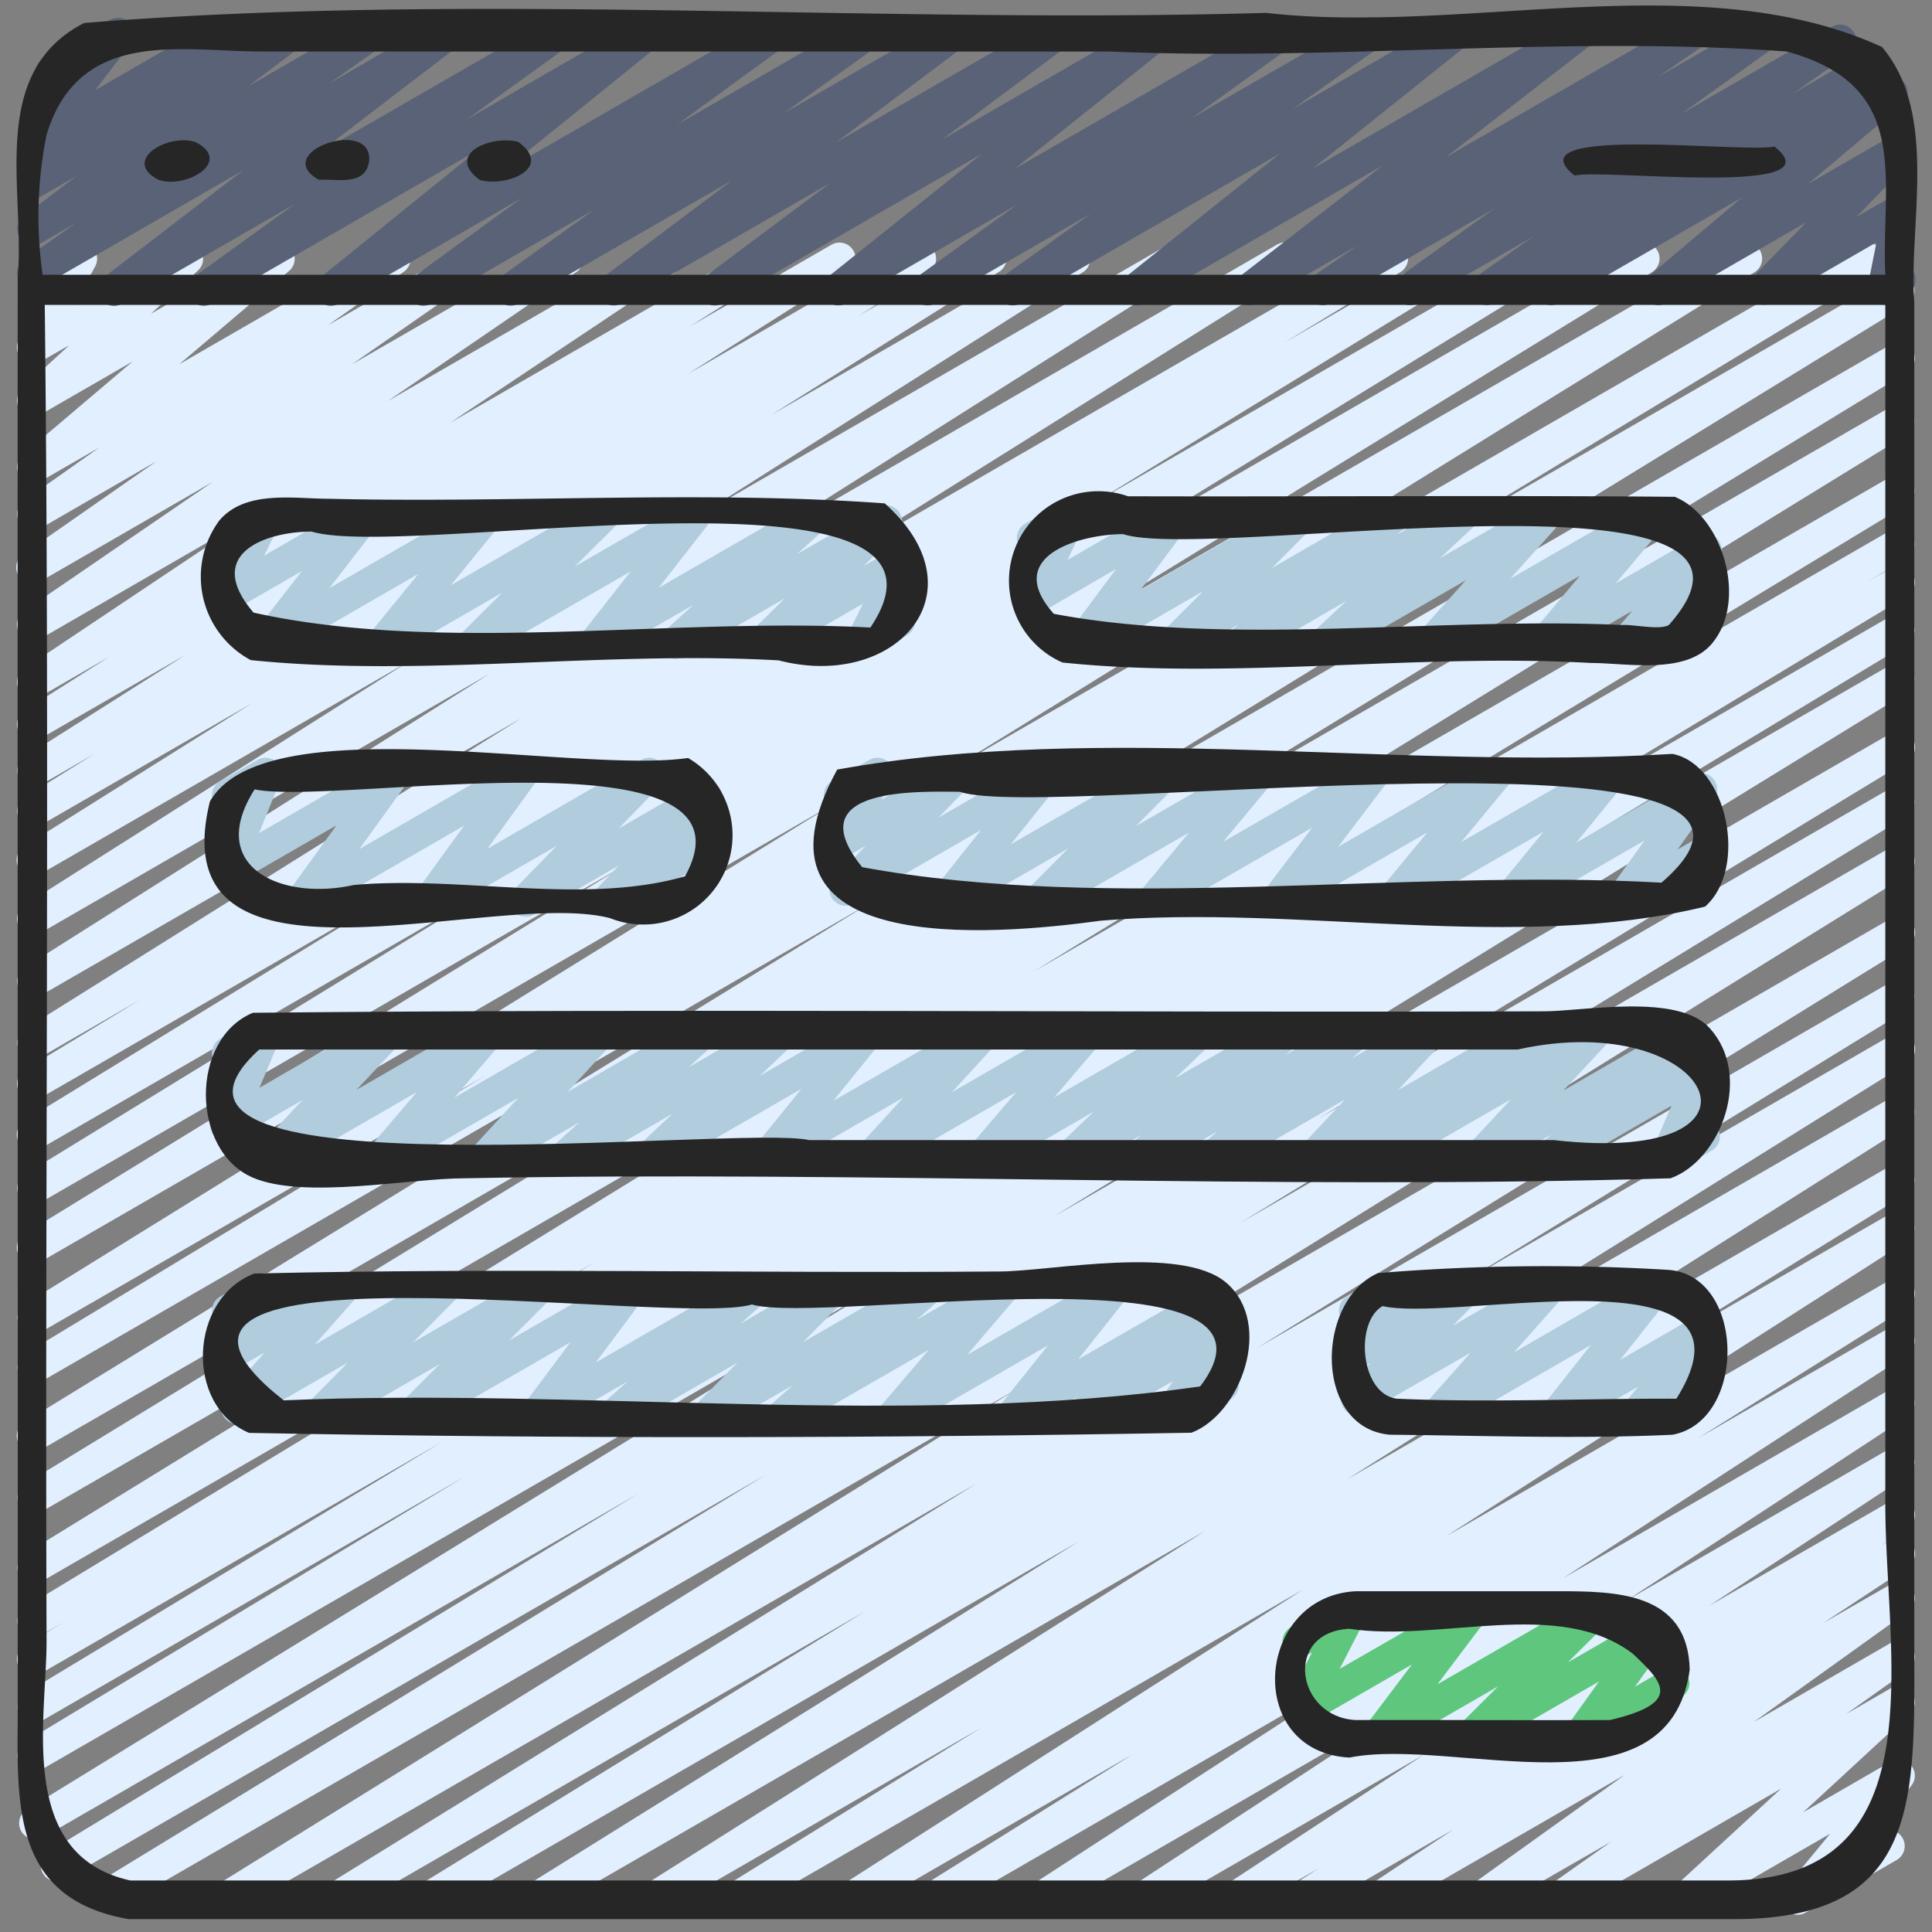
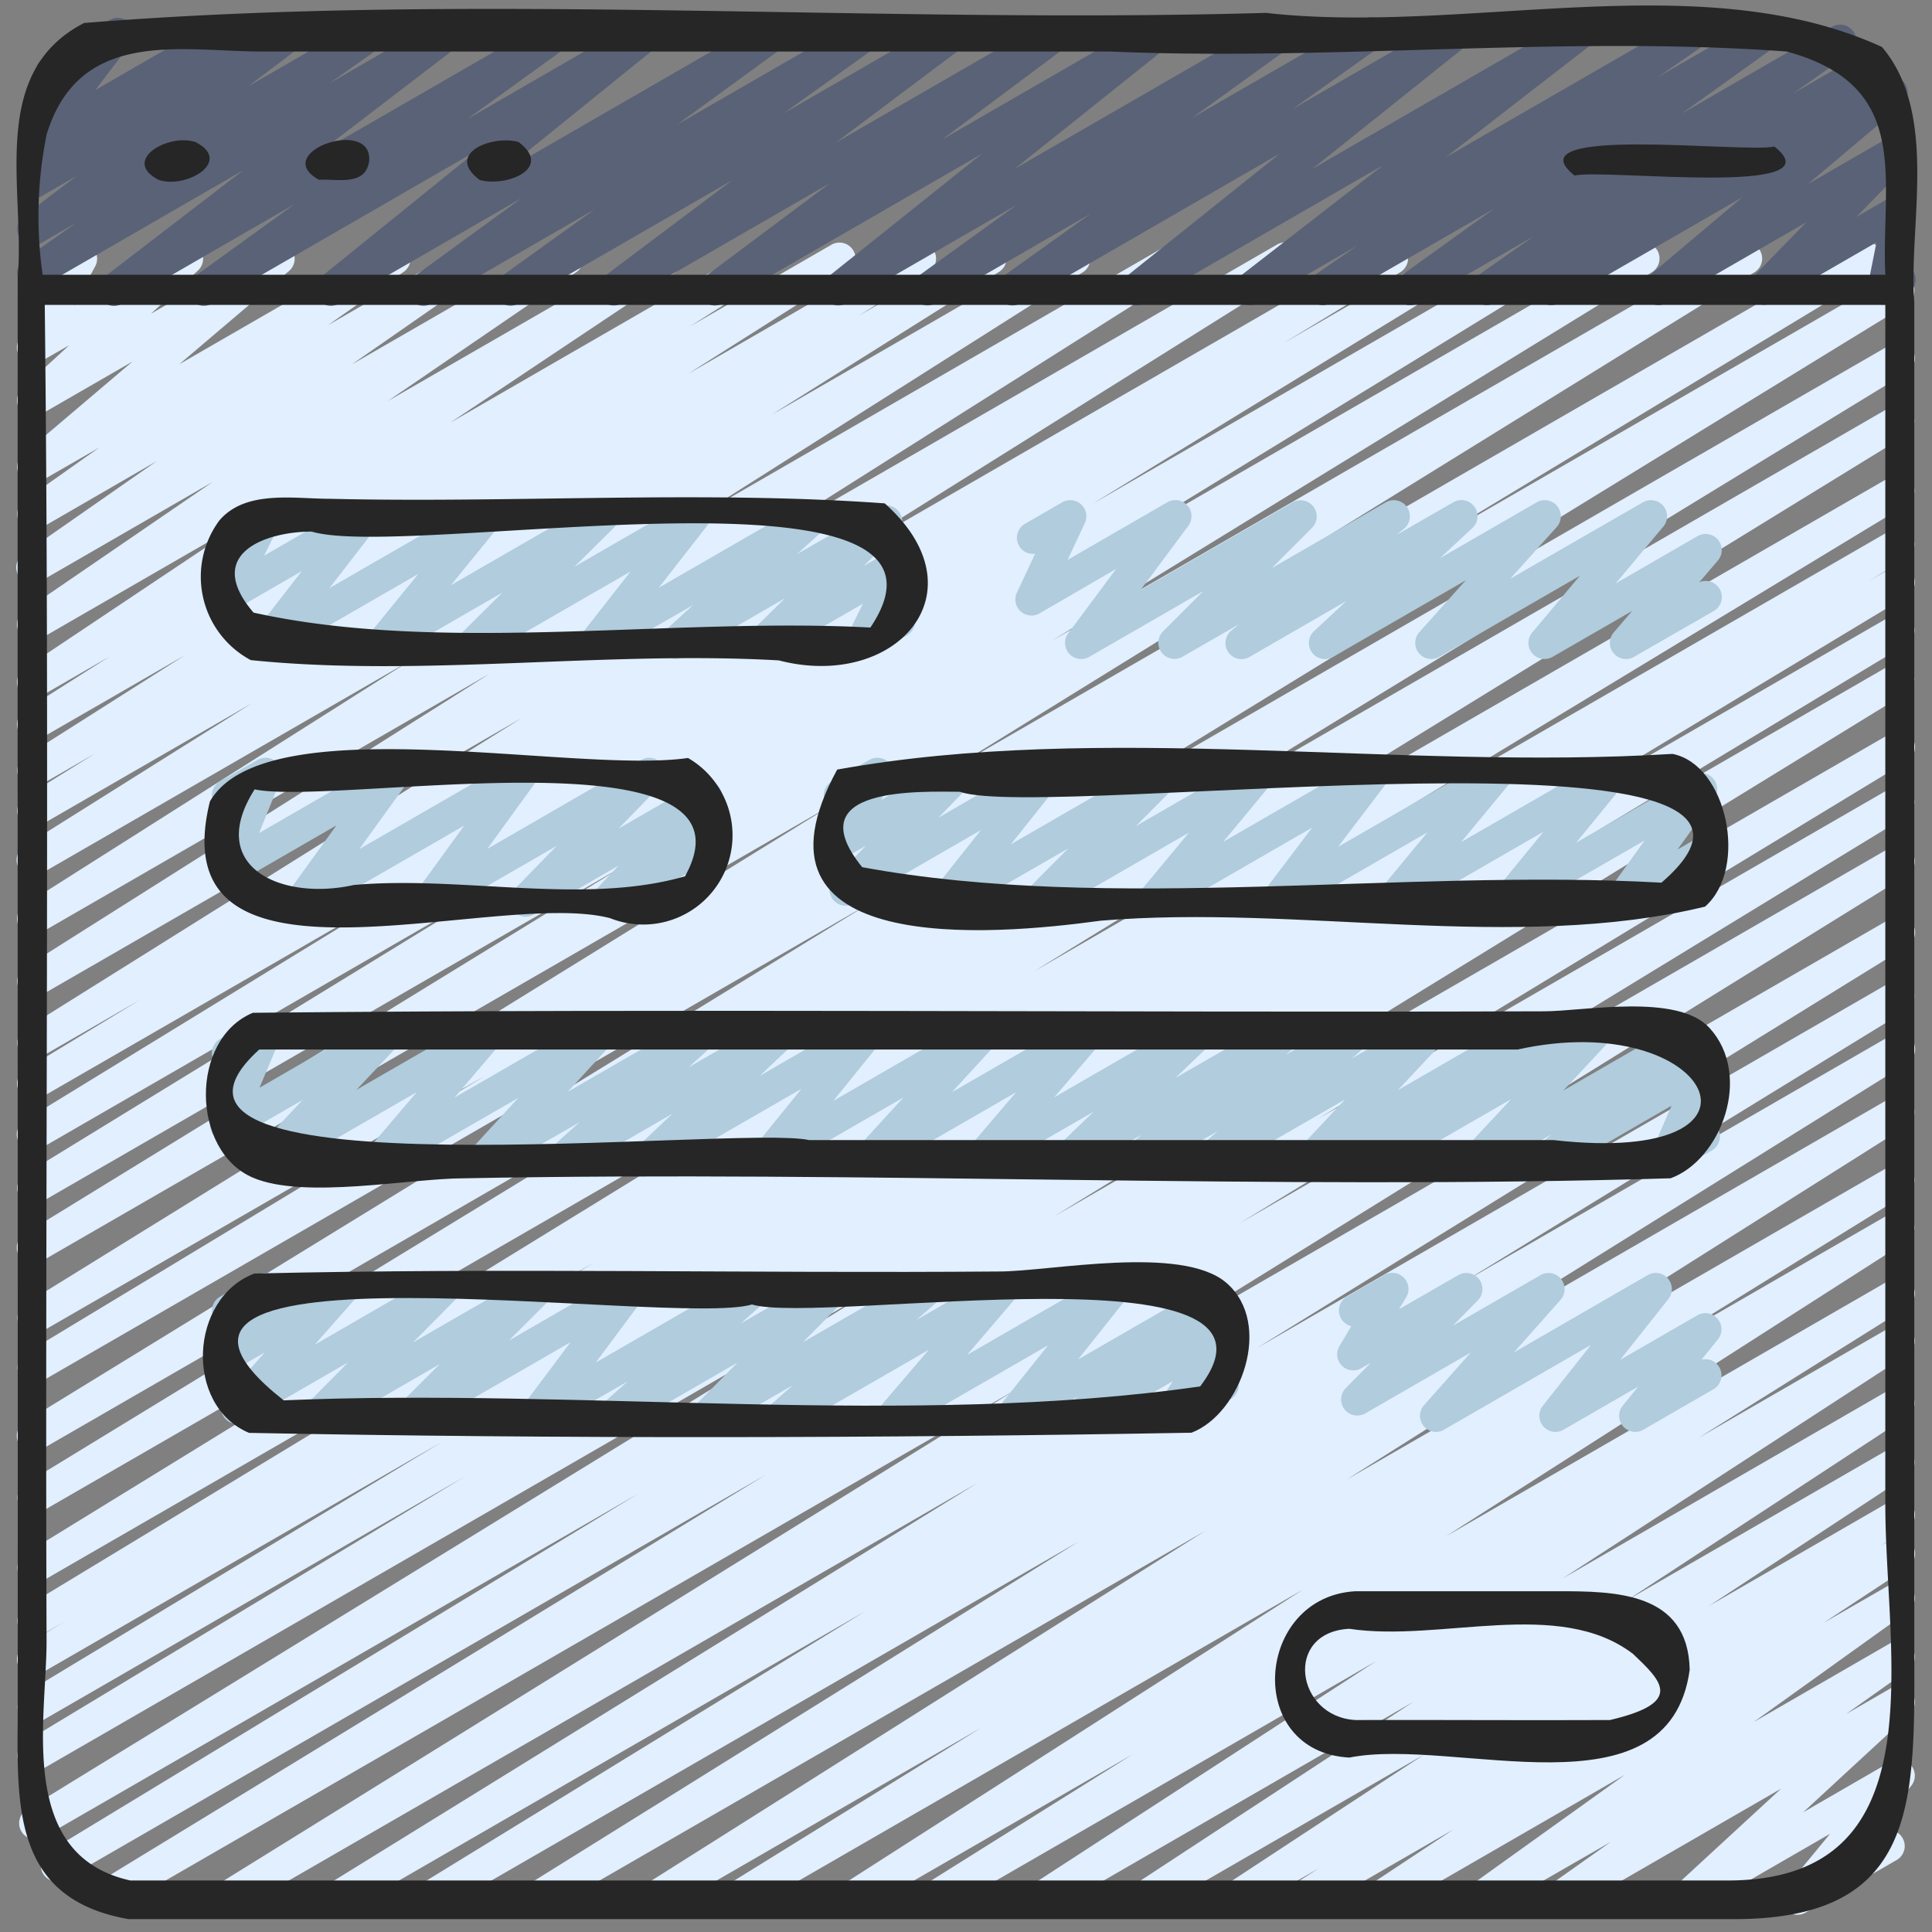
<svg xmlns="http://www.w3.org/2000/svg" height="512" viewBox="0 0 60 60" width="512">
  <rect x="0" y="0" width="60" height="60" fill="#808080" stroke="none" />
  <g id="websites_colour" data-name="websites colour">
    <path d="m22.837 59.47a.5.5 0 0 1 -.264-.925l7.917-4.9-9.964 5.755a.5.5 0 0 1 -.517-.855l17.417-11-20.536 11.855a.5.5 0 0 1 -.515-.857l17.125-10.669-19.968 11.526a.5.5 0 0 1 -.511-.858l13.845-8.5-16.203 9.358a.5.5 0 0 1 -.513-.858l20.192-12.477-23.102 13.335a.5.5 0 0 1 -.513-.857l24.853-15.405-28.022 16.178a.5.5 0 0 1 -.511-.859l20.736-12.657-21.777 12.572a.5.5 0 0 1 -.509-.86l18.325-11.124-18.471 10.664a.5.5 0 0 1 -.512-.859l26.518-16.287-26.077 15.056a.5.5 0 0 1 -.509-.86l13.668-8.248-13.16 7.6a.5.5 0 0 1 -.508-.86l12.961-7.817-12.453 7.187a.5.5 0 0 1 -.506-.864l1.244-.745-.738.426a.5.5 0 0 1 -.509-.86l17.693-10.721-17.184 9.922a.5.5 0 0 1 -.512-.858l27.104-16.664-26.593 15.353a.5.5 0 0 1 -.51-.859l23.35-14.261-22.84 13.187a.5.5 0 0 1 -.512-.859l26.263-16.12-25.752 14.867a.5.5 0 0 1 -.508-.86l14.313-8.648-13.805 7.966a.5.5 0 0 1 -.513-.857l25.159-15.562-24.646 14.23a.5.5 0 0 1 -.512-.859l18.655-11.457-18.144 10.475a.5.5 0 0 1 -.511-.859l14.712-9.018-14.2 8.2a.5.5 0 0 1 -.512-.859l11.781-7.219-11.27 6.505a.5.5 0 0 1 -.51-.86l3.593-2.182-3.084 1.78a.5.5 0 0 1 -.515-.856l15.44-9.668-14.925 8.61a.5.5 0 0 1 -.517-.855l14.448-9.133-13.931 8.043a.5.5 0 0 1 -.518-.855l11.951-7.576-11.434 6.6a.5.5 0 0 1 -.516-.857l7.058-4.433-6.542 3.777a.5.5 0 0 1 -.514-.857l2.193-1.364-1.679.969a.5.5 0 0 1 -.518-.854l4.993-3.17-4.475 2.581a.5.5 0 0 1 -.518-.855l2.644-1.68-2.127 1.229a.5.5 0 0 1 -.527-.849l7.018-4.69-6.491 3.747a.5.5 0 0 1 -.533-.845l5.868-4.018-5.335 3.08a.5.5 0 0 1 -.536-.845l4.125-2.876-3.59 2.076a.5.5 0 0 1 -.538-.84l2.347-1.66-1.809 1.041a.5.5 0 0 1 -.572-.813l3.415-2.9-2.842 1.64a.5.5 0 0 1 -.588-.8l1.462-1.344-.875.5a.5.5 0 0 1 -.689-.67l.725-1.345a.5.5 0 0 1 -.228-.929l1.183-.68a.493.493 0 0 1 .6.074.5.5 0 0 1 .092.6l-.655 1.206 3.262-1.88a.5.5 0 0 1 .588.8l-1.462 1.343 3.719-2.143a.5.5 0 0 1 .573.813l-3.413 2.9 6.433-3.713a.5.5 0 0 1 .539.841l-2.354 1.659 4.336-2.5a.5.5 0 0 1 .536.842l-4.127 2.873 6.445-3.715a.5.5 0 0 1 .533.844l-5.868 4.014 8.424-4.858a.5.5 0 0 1 .528.848l-7.013 4.682 9.589-5.536a.5.5 0 0 1 .518.854l-2.659 1.689 4.405-2.543a.5.5 0 0 1 .518.854l-4.988 3.167 6.967-4.022a.5.5 0 0 1 .514.857l-2.193 1.366 3.85-2.223a.5.5 0 0 1 .517.856l-7.065 4.438 9.171-5.294a.5.5 0 0 1 .518.854l-11.95 7.575 14.6-8.43a.5.5 0 0 1 .517.855l-14.438 9.13 17.295-9.985a.5.5 0 0 1 .516.856l-15.433 9.67 18.233-10.527a.5.5 0 0 1 .51.86l-3.622 2.2 5.3-3.059a.5.5 0 0 1 .511.859l-11.757 7.2 13.968-8.061a.5.5 0 0 1 .511.859l-14.729 9.029 17.127-9.888a.5.5 0 0 1 .512.858l-18.655 11.457 21.333-12.316a.5.5 0 0 1 .513.857l-25.158 15.561 28.4-16.4a.5.5 0 0 1 .509.861l-14.307 8.65 14.773-8.528a.5.5 0 0 1 .511.858l-26.258 16.118 25.747-14.866a.5.5 0 0 1 .51.86l-23.344 14.258 22.834-13.183a.5.5 0 0 1 .511.858l-27.114 16.67 26.6-15.358a.5.5 0 0 1 .509.86l-17.69 10.723 17.184-9.921a.5.5 0 0 1 .507.861l-1.227.736.724-.418a.5.5 0 0 1 .508.861l-12.995 7.834 12.483-7.206a.5.5 0 0 1 .509.86l-13.661 8.242 13.152-7.591a.5.5 0 0 1 .511.858l-26.501 16.276 25.99-15.005a.5.5 0 0 1 .509.861l-18.338 11.132 17.829-10.293a.5.5 0 0 1 .51.859l-20.73 12.655 20.22-11.675a.5.5 0 0 1 .513.858l-24.851 15.4 24.338-14.046a.5.5 0 0 1 .512.859l-20.2 12.482 19.688-11.367a.5.5 0 0 1 .511.858l-13.84 8.493 13.329-7.692a.5.5 0 0 1 .514.858l-17.134 10.677 16.62-9.6a.5.5 0 0 1 .516.855l-17.412 11 16.896-9.749a.5.5 0 0 1 .512.858l-7.92 4.9 7.408-4.276a.5.5 0 0 1 .519.853l-14.333 9.177 13.814-7.975a.5.5 0 0 1 .515.857l-6.488 4.063 5.973-3.447a.5.5 0 0 1 .522.852l-10.707 6.956 10.185-5.88a.5.5 0 0 1 .524.85l-8.7 5.7 8.176-4.718a.5.5 0 0 1 .524.85l-6.172 4.055 5.648-3.26a.5.5 0 0 1 .52.854l-.815.523.3-.17a.5.5 0 0 1 .526.85l-2.619 1.728 2.088-1.2a.5.5 0 0 1 .541.839l-4.8 3.442 4.256-2.457a.5.5 0 0 1 .54.84l-1.924 1.367 1.384-.8a.5.5 0 0 1 .589.8l-3.306 3.05 2.72-1.571a.5.5 0 0 1 .635.75l-1.4 1.7.445-.26a.5.5 0 1 1 .5.866l-2.831 1.634a.5.5 0 0 1 -.635-.75l1.4-1.7-4.242 2.45a.5.5 0 0 1 -.592-.8l3.312-3.051-6.669 3.851a.5.5 0 0 1 -.54-.839l1.924-1.361-3.827 2.2a.5.5 0 0 1 -.541-.839l4.8-3.441-7.415 4.28a.5.5 0 0 1 -.526-.849l2.617-1.734-4.475 2.583a.5.5 0 0 1 -.52-.853l.815-.524-2.386 1.377a.5.5 0 0 1 -.524-.85l6.164-4.05-8.488 4.9a.5.5 0 0 1 -.525-.85l8.7-5.7-11.349 6.55a.5.5 0 0 1 -.523-.851l10.709-6.957-13.525 7.808a.5.5 0 0 1 -.516-.856l6.488-4.064-8.523 4.92a.5.5 0 0 1 -.52-.853l14.332-9.182-17.383 10.035a.489.489 0 0 1 -.249.07z" fill="#e1efff" />
    <path d="m3.541 9.5a.5.5 0 0 1 -.3-.9l4.322-3.318-6.283 3.628a.5.5 0 0 1 -.539-.841l1.632-1.153-1.093.631a.5.5 0 0 1 -.552-.831l1.652-1.252-1.1.636a.5.5 0 0 1 -.556-.828l.376-.293a.515.515 0 0 1 -.447-.166.5.5 0 0 1 -.021-.634l1.125-1.465a.5.5 0 0 1 -.394-.914l2.049-1.18a.5.5 0 0 1 .646.737l-1.102 1.443 3.806-2.2a.5.5 0 0 1 .556.828l-.165.128 1.657-.956a.5.5 0 0 1 .551.831l-1.653 1.251 3.61-2.082a.5.5 0 0 1 .539.84l-1.628 1.149 3.45-1.989a.5.5 0 0 1 .554.829l-4.333 3.318 7.192-4.147a.5.5 0 0 1 .543.838l-3.125 2.262 5.367-3.1a.5.5 0 0 1 .565.821l-4.888 3.95 8.269-4.771a.5.5 0 0 1 .545.837l-3.34 2.433 5.672-3.27a.5.5 0 0 1 .542.839l-2.909 2.083 5.067-2.922a.5.5 0 0 1 .55.832l-3.984 2.991 6.628-3.823a.5.5 0 0 1 .55.833l-3.885 2.9 6.472-3.733a.5.5 0 0 1 .563.823l-4.783 3.821 8.049-4.644a.5.5 0 0 1 .543.838l-3.085 2.226 5.313-3.064a.5.5 0 0 1 .541.84l-2.725 1.943 4.826-2.783a.5.5 0 0 1 .562.823l-4.783 3.824 8.054-4.647a.5.5 0 0 1 .556.828l-4.462 3.457 7.43-4.285a.5.5 0 0 1 .534.843l-1.364.942 3.1-1.785a.5.5 0 0 1 .542.839l-2.916 2.09 4.674-2.7a.5.5 0 0 1 .537.842l-1.747 1.229 2.27-1.31a.5.5 0 0 1 .535.844l-.044.03.046-.026a.5.5 0 0 1 .572.815l-2.924 2.464 2.579-1.488a.5.5 0 0 1 .608.781l-1.681 1.727 1.084-.625a.5.5 0 0 1 .741.531l-.314 1.567a.5.5 0 0 1 .086.9l-.5.288a.5.5 0 0 1 -.74-.53l.268-1.343-3.246 1.875a.5.5 0 0 1 -.608-.781l1.678-1.719-4.347 2.51a.5.5 0 0 1 -.572-.815l2.925-2.466-5.684 3.279a.5.5 0 0 1 -.535-.844l.043-.029-1.515.874a.5.5 0 0 1 -.537-.842l1.753-1.231-3.593 2.074a.5.5 0 0 1 -.542-.839l2.91-2.091-5.079 2.932a.5.5 0 0 1 -.534-.844l1.366-.944-3.1 1.789a.5.5 0 0 1 -.557-.828l4.458-3.459-7.428 4.289a.5.5 0 0 1 -.562-.823l4.784-3.827-8.054 4.652a.5.5 0 0 1 -.541-.84l2.722-1.947-4.83 2.788a.5.5 0 0 1 -.543-.838l3.082-2.226-5.312 3.066a.5.5 0 0 1 -.562-.823l4.784-3.824-8.054 4.649a.5.5 0 0 1 -.549-.833l3.888-2.906-6.48 3.74a.5.5 0 0 1 -.55-.832l3.982-2.991-6.628 3.825a.5.5 0 0 1 -.542-.839l2.903-2.086-5.07 2.927a.5.5 0 0 1 -.545-.837l3.345-2.438-5.673 3.276a.5.5 0 0 1 -.565-.822l4.889-3.952-8.273 4.776a.5.5 0 0 1 -.543-.838l3.123-2.259-5.368 3.099a.493.493 0 0 1 -.249.068z" fill="#5a6277" />
  </g>
  <g id="Colour">
-     <path d="m45.631 54.47a.5.5 0 0 1 -.354-.855l1.248-1.243-3.518 2.028a.5.5 0 0 1 -.65-.733l1.491-1.975-3.216 1.857a.5.5 0 0 1 -.694-.661l.81-1.574-.183.1a.5.5 0 0 1 -.5-.865l1.657-.956a.5.5 0 0 1 .694.661l-.811 1.573 3.875-2.227a.5.5 0 0 1 .65.733l-1.49 1.975 4.692-2.708a.5.5 0 0 1 .647.129.5.5 0 0 1 -.043.658l-1.248 1.242 2.476-1.429a.5.5 0 0 1 .656.724l-1.044 1.457.921-.531a.5.5 0 1 1 .5.865l-2.926 1.685a.5.5 0 0 1 -.656-.723l1.044-1.457-3.778 2.18a.49.49 0 0 1 -.25.07z" fill="#5fc77d" />
    <g fill="#b0ccdd">
      <path d="m44.6 44.47a.5.5 0 0 1 -.374-.832l1.449-1.633-3.275 1.889a.5.5 0 0 1 -.605-.785l.778-.787-.292.168a.5.5 0 0 1 -.681-.69l.367-.614a.5.5 0 0 1 -.136-.919l1.161-.67a.5.5 0 0 1 .679.689l-.224.374 1.844-1.06a.5.5 0 0 1 .605.784l-.779.788 2.725-1.572a.5.5 0 0 1 .624.764l-1.449 1.636 4.154-2.4a.5.5 0 0 1 .642.743l-1.5 1.89 2.4-1.385a.5.5 0 0 1 .638.748l-.512.631a.5.5 0 0 1 .374.917l-2.177 1.256a.5.5 0 0 1 -.639-.748l.481-.591-2.321 1.339a.5.5 0 0 1 -.643-.743l1.495-1.89-4.562 2.633a.49.49 0 0 1 -.247.07z" />
      <path d="m24.3 44.47a.5.5 0 0 1 -.33-.876l.666-.583-2.411 1.389a.5.5 0 0 1 -.606-.784l1.286-1.3-3.614 2.084a.5.5 0 0 1 -.583-.8l.788-.7-2.615 1.5a.5.5 0 0 1 -.65-.732l1.489-1.986-4.711 2.718a.5.5 0 0 1 -.647-.128.5.5 0 0 1 .044-.658l1.252-1.251-3.53 2.037a.5.5 0 0 1 -.606-.784l1.289-1.306-3.2 1.846a.5.5 0 0 1 -.625-.763l1.237-1.393-.943.544a.5.5 0 0 1 -.682-.685l.389-.666a.5.5 0 0 1 -.154-.924l1.167-.669a.5.5 0 0 1 .681.685l-.263.452 1.964-1.137a.5.5 0 0 1 .625.763l-1.235 1.4 3.741-2.163a.494.494 0 0 1 .645.127.5.5 0 0 1 -.039.657l-1.289 1.304 3.623-2.09a.5.5 0 0 1 .6.786l-1.253 1.251 3.53-2.037a.5.5 0 0 1 .65.732l-1.48 1.986 4.706-2.716a.5.5 0 0 1 .655.139.5.5 0 0 1 -.072.666l-.789.7 2.615-1.505a.5.5 0 0 1 .606.784l-1.286 1.3 3.615-2.084a.5.5 0 0 1 .579.808l-.666.583 2.412-1.391a.5.5 0 0 1 .63.757l-1.474 1.723 4.3-2.48a.5.5 0 0 1 .629.106.5.5 0 0 1 .013.638l-1.494 1.876 3.987-2.3a.5.5 0 0 1 .578.81l-.267.232a.5.5 0 0 1 .558.115.5.5 0 0 1 .058.617l-.546.841a.5.5 0 0 1 .374.917l-1.653.954a.5.5 0 0 1 -.612-.088.5.5 0 0 1 -.056-.618l.523-.806-2.623 1.506a.5.5 0 0 1 -.578-.809l.251-.219-1.782 1.028a.5.5 0 0 1 -.641-.744l1.5-1.877-4.55 2.621a.5.5 0 0 1 -.63-.757l1.474-1.723-4.3 2.48a.489.489 0 0 1 -.244.07z" />
      <path d="m16.332 28.47a.5.5 0 0 1 -.359-.849l1.319-1.354-3.7 2.135a.5.5 0 0 1 -.654-.726l1.479-2.037-4.789 2.761a.5.5 0 0 1 -.655-.725l1.478-2.045-3.168 1.83a.5.5 0 0 1 -.713-.62l.673-1.666a.5.5 0 0 1 -.41-.907l1.167-.667a.5.5 0 0 1 .713.621l-.667 1.65 3.934-2.27a.5.5 0 0 1 .655.725l-1.478 2.045 4.8-2.77a.5.5 0 0 1 .654.726l-1.479 2.037 4.784-2.764a.5.5 0 0 1 .608.781l-1.317 1.353 2.474-1.427a.5.5 0 0 1 .613.776l-.7.745.13-.075a.5.5 0 1 1 .5.865l-3.098 1.782a.5.5 0 0 1 -.613-.776l.7-.744-2.631 1.52a.5.5 0 0 1 -.25.07z" />
      <path d="m32.268 28.47a.5.5 0 0 1 -.355-.853l1.267-1.272-3.565 2.055a.5.5 0 0 1 -.642-.744l1.494-1.88-3.953 2.283a.5.5 0 0 1 -.609-.782l.987-1.013-.612.352a.5.5 0 0 1 -.686-.678l.42-.745a.5.5 0 0 1 -.181-.928l1.167-.665a.5.5 0 0 1 .685.678l-.317.564 2.15-1.241a.5.5 0 0 1 .609.781l-.986 1.014 3.109-1.8a.5.5 0 0 1 .629.106.5.5 0 0 1 .013.638l-1.5 1.881 4.547-2.621a.5.5 0 0 1 .6.785l-1.266 1.271 3.569-2.056a.5.5 0 0 1 .632.11.5.5 0 0 1 0 .642l-1.488 1.792 4.414-2.544a.5.5 0 0 1 .649.734l-1.494 1.966 4.68-2.7a.5.5 0 0 1 .632.11.5.5 0 0 1 0 .641l-1.489 1.8 4.422-2.551a.5.5 0 0 1 .636.749l-1.49 1.824 3.631-2.1a.5.5 0 0 1 .656.724l-1.133 1.583.616-.355a.5.5 0 0 1 .5.866l-2.616 1.509a.5.5 0 0 1 -.657-.723l1.134-1.577-3.994 2.3a.5.5 0 0 1 -.637-.749l1.492-1.824-4.46 2.573a.5.5 0 0 1 -.636-.751l1.489-1.8-4.421 2.551a.5.5 0 0 1 -.648-.734l1.491-1.966-4.68 2.7a.5.5 0 0 1 -.635-.752l1.488-1.792-4.408 2.544a.493.493 0 0 1 -.25.07z" />
      <path d="m38.558 20.47a.5.5 0 0 1 -.321-.884l.244-.2-1.767 1.014a.5.5 0 0 1 -.6-.786l1.256-1.257-3.544 2.043a.5.5 0 0 1 -.651-.731l1.487-2-2.382 1.382a.5.5 0 0 1 -.7-.645l.568-1.21a.489.489 0 0 1 -.5-.246.5.5 0 0 1 .183-.682l1.161-.67a.5.5 0 0 1 .7.644l-.538 1.147 3.1-1.791a.5.5 0 0 1 .651.731l-1.488 2 4.734-2.729a.5.5 0 0 1 .6.786l-1.251 1.255 3.54-2.043a.5.5 0 0 1 .57.816l-.242.2 1.764-1.014a.5.5 0 0 1 .591.8l-1.008.938 3.009-1.738a.5.5 0 0 1 .623.765l-1.447 1.61 4.123-2.375a.5.5 0 0 1 .633.754l-1.482 1.766 2.546-1.47a.5.5 0 0 1 .63.758l-.579.676a.5.5 0 0 1 .449.892l-2.475 1.424a.5.5 0 0 1 -.63-.757l.573-.669-2.472 1.426a.5.5 0 0 1 -.633-.754l1.483-1.766-4.366 2.52a.5.5 0 0 1 -.623-.765l1.443-1.612-4.12 2.377a.5.5 0 0 1 -.59-.8l1.006-.937-3.008 1.737a.5.5 0 0 1 -.25.07z" />
      <path d="m8.276 20.471a.5.5 0 0 1 -.4-.806l1.5-1.931-2.096 1.209a.5.5 0 0 1 -.7-.652l.535-1.091a.481.481 0 0 1 -.465-.249.5.5 0 0 1 .183-.683l1.167-.668a.5.5 0 0 1 .7.653l-.5 1.005 2.877-1.66a.5.5 0 0 1 .645.738l-1.494 1.931 4.623-2.667a.5.5 0 0 1 .631.108.5.5 0 0 1 .007.641l-1.489 1.827 4.464-2.576a.5.5 0 0 1 .6.788l-1.224 1.212 3.467-2a.5.5 0 0 1 .644.74l-1.494 1.914 4.6-2.654a.5.5 0 0 1 .587.8l-.9.815 2.526-1.458a.5.5 0 0 1 .6.789l-1.05 1.033.9-.517a.5.5 0 0 1 .7.652l-.533 1.086a.485.485 0 0 1 .463.249.5.5 0 0 1 -.183.682l-1.16.67a.5.5 0 0 1 -.7-.652l.491-1-2.867 1.651a.5.5 0 0 1 -.6-.789l1.049-1.032-3.157 1.821a.5.5 0 0 1 -.586-.8l.895-.815-2.802 1.615a.5.5 0 0 1 -.644-.74l1.5-1.914-4.6 2.654a.5.5 0 0 1 -.6-.788l1.22-1.212-3.466 2a.5.5 0 0 1 -.631-.108.5.5 0 0 1 -.007-.641l1.491-1.829-4.467 2.578a.493.493 0 0 1 -.25.071z" />
      <path d="m8.387 36.471a.5.5 0 0 1 -.365-.843l1.378-1.47-2.12 1.226a.5.5 0 0 1 -.712-.625l.657-1.579a.5.5 0 0 1 -.392-.913l1.167-.667a.506.506 0 0 1 .58.057.5.5 0 0 1 .131.569l-.652 1.554 3.78-2.182a.5.5 0 0 1 .615.775l-1.381 1.47 3.888-2.243a.5.5 0 0 1 .63.756l-1.476 1.73 4.309-2.486a.5.5 0 0 1 .618.77l-1.413 1.539 4-2.309a.5.5 0 0 1 .584.8l-.831.747 2.691-1.547a.5.5 0 0 1 .593.8l-1.073 1.014 3.137-1.814a.5.5 0 0 1 .639.747l-1.493 1.843 4.488-2.59a.5.5 0 0 1 .618.77l-1.417 1.548 4.017-2.318a.5.5 0 0 1 .63.757l-1.475 1.723 4.3-2.482a.5.5 0 0 1 .6.793l-1.137 1.088 3.262-1.879a.5.5 0 0 1 .573.814l-.409.347 2.012-1.161a.5.5 0 0 1 .576.811l-.536.462 2.206-1.273a.5.5 0 0 1 .615.774l-1.387 1.482 3.908-2.256a.5.5 0 0 1 .567.819l-.052.043 1.494-.862a.5.5 0 0 1 .615.773l-1.391 1.492 3.686-2.128a.5.5 0 0 1 .577.811l-.416.352.316-.181a.5.5 0 0 1 .709.631l-.63 1.461a.51.51 0 0 1 .551.237.5.5 0 0 1 -.183.682l-1.16.67a.5.5 0 0 1 -.709-.631l.616-1.431-3.568 2.062a.5.5 0 0 1 -.577-.81l.413-.358-2.024 1.168a.5.5 0 0 1 -.615-.773l1.392-1.492-3.926 2.265a.5.5 0 0 1 -.567-.819l.054-.044-1.492.863a.5.5 0 0 1 -.615-.774l1.387-1.482-3.914 2.256a.5.5 0 0 1 -.576-.811l.535-.46-2.2 1.271a.5.5 0 0 1 -.659-.144.5.5 0 0 1 .086-.67l.409-.347-2.015 1.161a.5.5 0 0 1 -.6-.793l1.133-1.088-3.256 1.881a.5.5 0 0 1 -.63-.757l1.475-1.726-4.3 2.483a.5.5 0 0 1 -.618-.77l1.417-1.548-4.02 2.318a.5.5 0 0 1 -.639-.747l1.493-1.842-4.488 2.589a.5.5 0 0 1 -.593-.8l1.073-1.014-3.137 1.814a.5.5 0 0 1 -.584-.8l.836-.749-2.694 1.549a.5.5 0 0 1 -.618-.77l1.412-1.537-4 2.309a.5.5 0 0 1 -.631-.756l1.475-1.73-4.308 2.484a.489.489 0 0 1 -.249.071z" />
    </g>
  </g>
  <g id="Lines" fill="#262626">
    <path d="m59.45 9.38c-.181-2.4.763-5.841-1.005-7.922-5.645-2.583-12.94-.358-19.127-1.058-12.192.351-24.633-.661-36.706.314-3.006 1.547-1.824 5.191-2.062 7.906-.008 14.793.006 29.9 0 44.8-.027 2.843-.05 5.568 3.442 6.18h49.869c5.862 0 5.589-3.82 5.589-8.624zm-58-5.211c1.024-3.322 4.198-2.569 6.68-2.569h26.342c6.938.3 14.145-.507 21.015 0 3.925 1.065 2.929 3.968 3.063 6.933h-57.226a12.8 12.8 0 0 1 .126-4.364zm52.213 54.231h-49.617c-3.532-.784-2.6-5-2.6-7.424-.051-13.839.1-27.671-.056-41.508h57.16v37.248c0 4.721 1.67 11.684-4.887 11.684z" />
    <path d="m4.925 5.586c.848.29 2.321-.57 1.15-1.172-.848-.29-2.321.569-1.15 1.172z" />
    <path d="m9.9 5.582c.569-.034 1.443.211 1.564-.57.13-1.399-3.091-.284-1.564.57z" />
    <path d="m14.9 5.591c.847.226 2.294-.374 1.2-1.183-.846-.225-2.293.375-1.2 1.183z" />
    <path d="m48.9 5.451c.924-.215 8.213.685 6.206-.9-.927.213-8.215-.687-6.206.9z" />
    <path d="m48.369 49.417h-6.269c-3.125.168-3.473 4.989-.194 5.166 3.258-.654 9.92 1.957 10.569-2.725-.049-2.426-2.32-2.441-4.106-2.441zm1.626 4c-2.621.013-5.268-.008-7.9 0-1.851-.1-2.237-2.724-.194-2.834 2.833.429 6.5-.983 8.813.779.886.846 1.607 1.51-.714 2.055z" />
-     <path d="m51.825 39.438a63.106 63.106 0 0 0 -9.031.1c-1.945.864-2 4.825.381 5.019 2.891.026 5.893.136 8.763 0 2.313-.422 2.284-4.924-.113-5.119zm.237 4c-2.821-.009-5.854.126-8.677 0-1.143-.14-1.321-2.378-.447-2.876 2.315.522 12.104-1.882 9.124 2.876z" />
    <path d="m31.037 39.487c-7.706.063-15.456-.12-23.141.064-2.018.771-2.175 4.1-.162 4.948 9.549.188 19.729.166 29.269-.005 1.529-.583 2.559-3.38 1.084-4.654-1.387-1.194-5.487-.353-7.05-.353zm6.235 3.569c-8.918 1.286-19.244.038-28.461.433-6.653-5.231 12.1-2.25 14.541-2.977 2.177.648 17.357-1.957 13.92 2.544z" />
    <path d="m21.367 23.54c-3.542.51-13.133-1.635-14.848 1.35-1.615 6.545 8.828 2.677 12.433 3.626a2.773 2.773 0 0 0 2.415-4.976zm-.094 3.675c-3.156.907-6.929-.031-10.289.27-2.248.5-4.61-.564-3.076-2.97 2.555.528 15.958-1.977 13.365 2.7z" />
    <path d="m26 23.9c-3.185 5.825 4.756 5.163 8.19 4.692 6.138-.512 12.872.992 18.762-.436 1.354-1.192.685-4.409-1.011-4.743-8.541.522-17.68-1.006-25.941.487zm3.819.692c2.673.926 28.016-2.552 21.779 2.82-8.018-.447-17.115.942-24.822-.481-2.058-2.537 1.858-2.342 3.042-2.342z" />
-     <path d="m32.995 20.575c5.3.551 11.026-.295 16.4.014 1.116 0 2.907.365 3.742-.569 1.16-1.317.385-3.975-1.126-4.591-5.651-.049-11.323 0-16.98-.017a2.777 2.777 0 0 0 -2.036 5.163zm1.885-3.987c2.7.88 21.655-2.475 16.947 2.823-.291.168-1.114-.027-1.448 0-5.713-.266-12.189.68-17.652-.348-1.622-1.818.867-2.475 2.153-2.475z" />
    <path d="m7.787 20.5c5.3.544 11.03-.3 16.4.009 3.614.94 6.385-2.112 3.29-4.876-5.629-.41-11.531-.005-17.248-.143-1.1 0-2.6-.282-3.416.673a2.937 2.937 0 0 0 .974 4.337zm1.89-3.992c3 .91 21.09-2.575 17.353 2.981-6.143-.328-13.3.836-19.156-.464-1.574-1.837.392-2.516 1.803-2.516z" />
    <path d="m47.949 31.407c-13.36.046-26.748-.088-40.095.046-1.971.817-1.922 4.3 0 5.12 1.595.681 4.877.02 6.561.02 12.439-.243 25.113.372 37.466 0 1.566-.569 2.562-3.193 1.207-4.672-.997-1.086-3.908-.514-5.139-.514zm.307 4h-23.127c-2.136-.495-22.156 1.808-17.078-2.814h39.084c6.021-1.334 8.53 3.649 1.121 2.814z" />
  </g>
</svg>